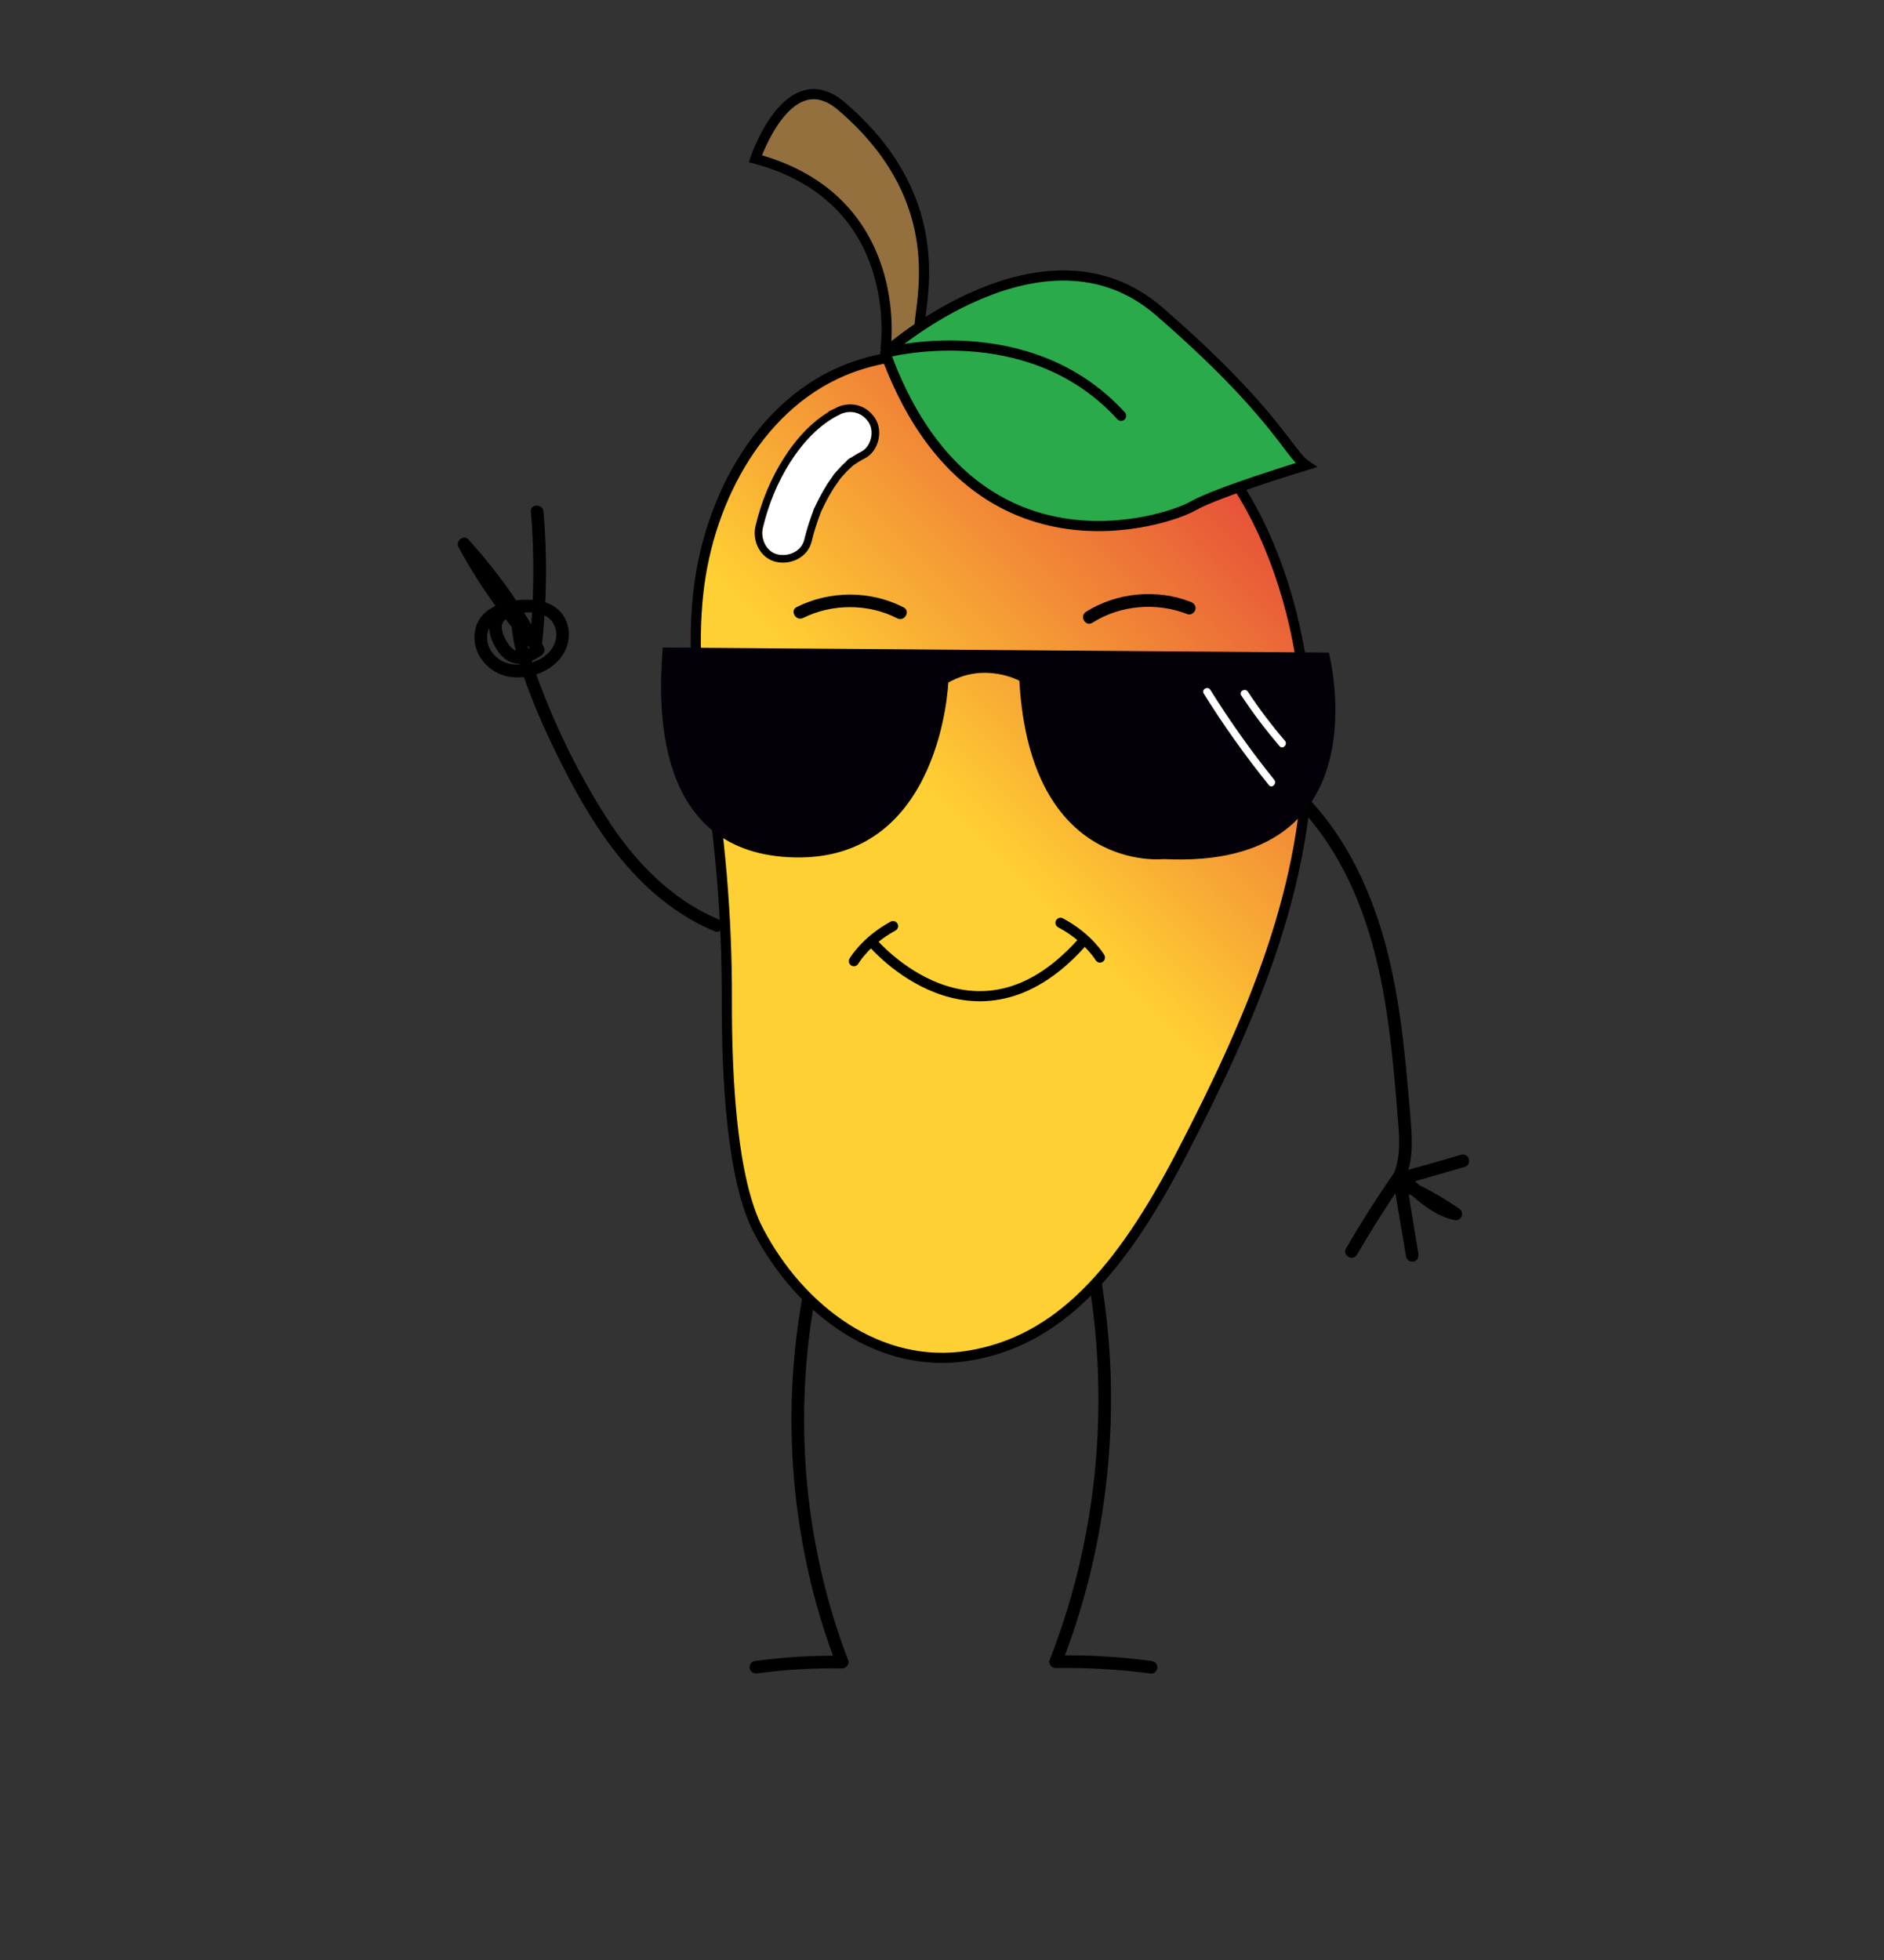
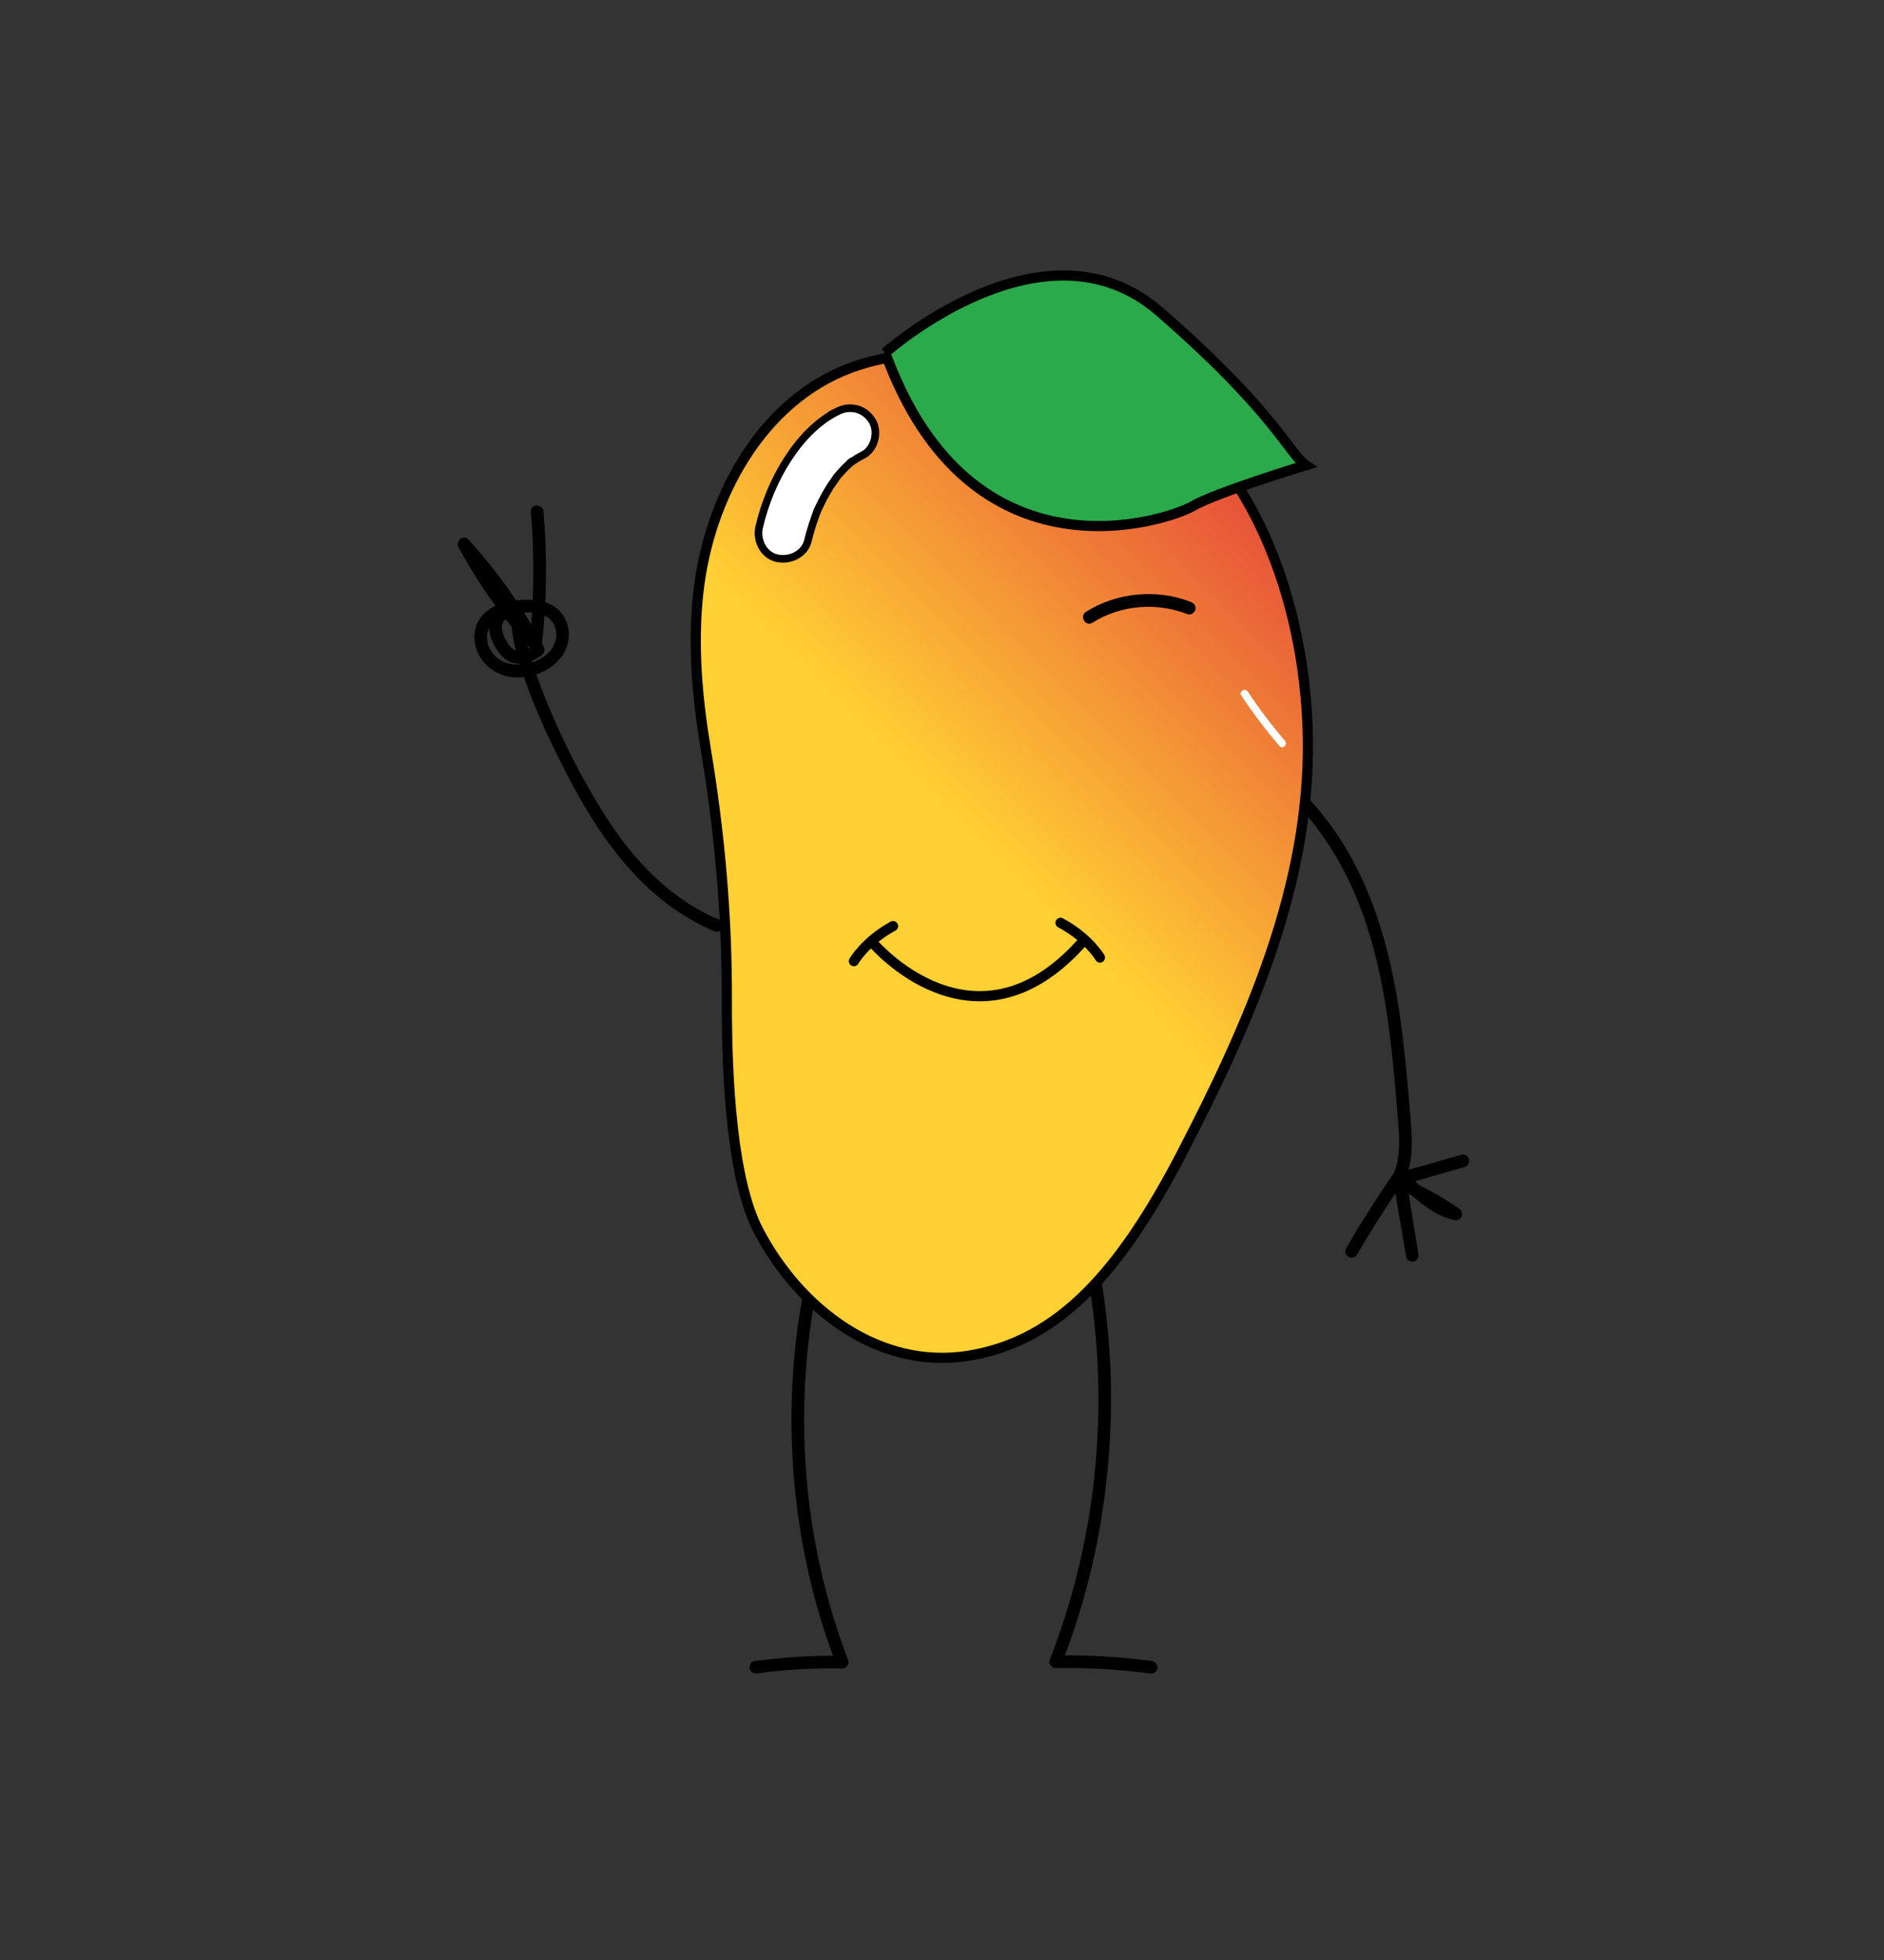
<svg xmlns="http://www.w3.org/2000/svg" id="Layer_1" data-name="Layer 1" viewBox="0 0 572.39 595.28">
  <rect x="0" y="0" width="572.39" height="595.28" fill="#333333" stroke="none" />
  <defs>
    <style>
      .cls-1 {
        fill: #2aaa4a;
      }

      .cls-1, .cls-2, .cls-3, .cls-4, .cls-5, .cls-6 {
        stroke: #000;
        stroke-miterlimit: 10;
      }

      .cls-1, .cls-2, .cls-4, .cls-5, .cls-6 {
        stroke-width: 3.08px;
      }

      .cls-2, .cls-7, .cls-3 {
        fill: #fff;
      }

      .cls-2, .cls-4 {
        stroke-linecap: round;
      }

      .cls-3 {
        stroke-width: 2.31px;
      }

      .cls-4 {
        fill: none;
      }

      .cls-5 {
        fill: url(#linear-gradient);
      }

      .cls-6 {
        fill: #93703e;
      }

      .cls-8 {
        fill: #040007;
      }
    </style>
    <linearGradient id="linear-gradient" x1="196.95" y1="345.7" x2="387.25" y2="155.4" gradientUnits="userSpaceOnUse">
      <stop offset=".5" stop-color="#ffd033" />
      <stop offset="1" stop-color="#e64e39" />
    </linearGradient>
  </defs>
  <path d="M329.14,380.49c3.36,16.02,4.85,32.41,4.54,48.78s-2.46,32.81-6.43,48.75c-2.22,8.89-5.01,17.64-8.36,26.17-.46,1.17.71,2.45,1.85,2.43,9.69-.17,19.37.39,28.97,1.68,1.03.14,1.92-.98,1.92-1.92,0-1.15-.89-1.78-1.92-1.92-9.6-1.29-19.28-1.85-28.97-1.68.62.81,1.24,1.62,1.85,2.43,6.06-15.44,10.27-31.59,12.63-48.01s2.96-33.21,1.64-49.82c-.75-9.38-2.09-18.71-4.02-27.92-.51-2.42-4.21-1.4-3.71,1.02h0Z" />
  <path d="M244.74,389.01c-3.1,15.09-4.52,30.53-4.24,45.94.28,15.38,2.23,30.76,5.84,45.72,2.02,8.38,4.58,16.62,7.67,24.66.62-.81,1.24-1.62,1.85-2.43-8.94-.16-17.85.41-26.71,1.62-1.03.14-1.6,1.46-1.34,2.36.31,1.11,1.33,1.48,2.36,1.34,8.51-1.17,17.1-1.64,25.69-1.49,1.15.02,2.3-1.26,1.85-2.43-5.39-14.05-9.16-28.71-11.31-43.61s-2.64-30.25-1.5-45.36c.64-8.5,1.83-16.96,3.54-25.31.5-2.41-3.21-3.45-3.71-1.02h0Z" />
  <g>
    <path d="M412.26,381.08c4.55-7.81,9.4-15.44,14.54-22.87-1.17-.15-2.34-.31-3.51-.46,1.31,8.01,2.61,16.02,3.92,24.03,1.24-.34,2.47-.68,3.71-1.02-1.24-7.31-2.48-14.63-3.72-21.94-.94.72-1.88,1.45-2.82,2.17,5.95,2.58,11.62,5.71,16.97,9.38l1.48-3.51c-2.86-.66-5.39-2.02-7.76-3.73-1.16-.84-2.25-1.76-3.32-2.71-.52-.46-1.03-.93-1.54-1.4s-1.32-1-1.61-1.6l.26.97v-.27c-.08.32-.17.65-.26.97-.09.18-.13.05.22-.01.31-.06.63-.18.94-.27.7-.2,1.41-.4,2.11-.61,1.48-.43,2.97-.85,4.45-1.28,2.89-.83,5.78-1.66,8.66-2.5,2.37-.68,1.36-4.39-1.02-3.71-3.75,1.08-7.49,2.16-11.24,3.24-1.8.52-3.68.93-5.44,1.58-1.64.61-2.9,2.23-1.92,3.98.75,1.35,2.38,2.47,3.52,3.49,1.26,1.12,2.56,2.2,3.92,3.2,2.7,2,5.72,3.6,9.01,4.36,2.17.5,3.27-2.28,1.48-3.51-5.34-3.67-11.02-6.81-16.97-9.38-1.59-.69-3.12.43-2.82,2.17,1.24,7.31,2.48,14.63,3.72,21.94.17,1.02,1.44,1.6,2.36,1.34,1.09-.3,1.51-1.33,1.34-2.36-1.31-8.01-2.61-16.02-3.92-24.03-.29-1.78-2.67-1.67-3.51-.46-5.14,7.43-10,15.06-14.54,22.87-1.25,2.14,2.07,4.08,3.32,1.94h0Z" />
    <path d="M427.42,356.8c1.52-4.12,1.65-8.57,1.41-12.91s-.7-9.1-1.1-13.65c-.81-9.24-1.79-18.49-3.36-27.64-2.82-16.46-7.76-32.79-16.72-47.01-4.7-7.45-10.47-14.25-17.33-19.79-.81-.66-1.92-.78-2.72,0-.68.67-.81,2.07,0,2.72,11.84,9.58,20.19,22.74,25.61,36.86,6.25,16.31,8.72,33.74,10.34,51.04.47,5.07.9,10.14,1.29,15.21.36,4.76.56,9.59-1.12,14.14-.85,2.33,2.86,3.33,3.71,1.02h0Z" />
  </g>
  <path class="cls-5" d="M230.42,373.74c12.72,24.25,36.93,42.44,63.95,38,27.03-4.44,45.8-25.09,64.78-61.67,20.51-39.53,38.84-81.16,38.2-125.68-.65-45.11-19.81-95.12-61.9-111.37-14.74-5.69-30.89-6.65-46.68-6.15-10.25.32-20.64,1.27-30.26,4.83-27.19,10.06-43.19,39.51-46.35,68.32-1.75,15.95-.34,31.9,2.31,47.77,4.18,25.05,6.44,50.41,6.36,75.81-.08,24.64,1.65,55,9.59,70.13Z" />
-   <path class="cls-6" d="M279.35,98.62c1.09-10.44,8.01-39.28-23.72-66.38-16.15-13.79-26.14,15.96-26.14,15.96,45.77,12.32,39.61,57.21,39.61,57.21,0,0,8.63,8.74,10.26-6.8Z" />
-   <path class="cls-8" d="M201.36,196.66l202.36,1.54s17.32,66.12-50.21,62.72c0,0-40.52,4.54-43.81-54.17,0,0-10.53-5.77-21.6.57,0,0-2.03,53.66-46.14,53.1-44.11-.56-41.89-47.31-40.6-63.77Z" />
  <path class="cls-1" d="M268.95,107.15s48.12-43.05,83.28-12.55c35.15,30.5,39.22,43.05,44.52,46.69,0,0-27.11,8.21-34.42,12.45-7.31,4.25-67.39,24.93-93.37-46.6Z" />
-   <path class="cls-4" d="M268.95,107.15s43.46-11.76,71.66,19.14" />
  <g>
    <path class="cls-2" d="M259.43,291.92s3.45-6.05,11.89-10.65" />
    <path class="cls-2" d="M334.18,290.82s-3.5-6.02-11.98-10.55" />
    <path class="cls-4" d="M265.38,286.59s30.54,35.8,62.84.21" />
  </g>
-   <path class="cls-7" d="M365.72,210.66c6.02,9.66,12.63,18.93,19.78,27.79.93,1.15,2.56-.49,1.63-1.63-7.03-8.7-13.5-17.83-19.42-27.32-.78-1.26-2.78-.1-1.99,1.16h0Z" />
-   <path class="cls-7" d="M377.12,211.23c3.55,5.36,7.44,10.5,11.63,15.38.97,1.13,2.59-.51,1.63-1.63-4.06-4.73-7.83-9.71-11.27-14.92-.82-1.23-2.81-.08-1.99,1.16h0Z" />
+   <path class="cls-7" d="M377.12,211.23c3.55,5.36,7.44,10.5,11.63,15.38.97,1.13,2.59-.51,1.63-1.63-4.06-4.73-7.83-9.71-11.27-14.92-.82-1.23-2.81-.08-1.99,1.16h0" />
  <path d="M160.26,182.17c-6.46-.12-14.68,2.12-15.96,9.52-1.01,5.81,2.78,11.31,8.19,13.26,6.96,2.51,16.71-.99,19.51-8.03,1.91-4.81.46-10.38-4.12-13.03-2.49-1.45-5.88-1.87-8.72-1.69-2.57.16-5.22.95-7.34,2.45-1.86,1.32-3.13,3.19-3.21,5.52-.09,2.55,1.1,5.24,2.48,7.33,1.42,2.15,3.41,3.84,6.05,4.09,2.67.25,5.22-1.05,7.35-2.53.88-.61,1.2-1.65.69-2.63-6.19-11.78-13.9-22.72-22.85-32.56-1.51-1.66-4.03.46-3.02,2.33,6.04,11.21,13.47,21.65,22.06,31.05,1.23,1.35,3.11.17,3.28-1.36,1.47-13.45,1.63-27.02.48-40.5-.21-2.45-4.06-2.47-3.84,0,1.15,13.48.99,27.05-.48,40.5,1.09-.45,2.19-.91,3.28-1.36-8.38-9.17-15.57-19.34-21.45-30.27-1.01.78-2.01,1.55-3.02,2.33,8.74,9.6,16.21,20.29,22.25,31.78l.69-2.63c-1.38.95-3.01,2.03-4.75,2.04-1.43,0-2.51-.94-3.3-2.07-.95-1.36-1.85-3.11-2.03-4.79-.13-1.17.19-2.03,1.14-2.83,1.42-1.2,3.51-1.89,5.33-2.04,2.17-.18,4.9,0,6.84,1.06,3.29,1.82,4.04,5.87,2.35,9.1-2.54,4.87-9.81,6.71-14.52,5.06-1.61-.56-3.32-1.91-4.23-3.28-1.13-1.7-1.47-3.05-1.39-5.03.02-.49-.04-.03.07-.52.06-.25.11-.51.19-.76.22-.73.17-.61.53-1.24.52-.92,1.21-1.67,2.03-2.24,2.73-1.89,6.17-2.27,9.46-2.2,2.47.05,2.47-3.8,0-3.84h0Z" />
  <path d="M155.34,189.27c.43,6.22,2.36,12.31,4.46,18.14,2.66,7.37,5.85,14.56,9.31,21.59,6.71,13.63,14.32,27.11,25.07,38.01,6.63,6.73,14.34,12.28,23.09,15.9.97.4,2.1-.43,2.36-1.34.32-1.1-.39-1.97-1.34-2.36-14.53-6.02-25.95-18.11-34.24-31.19-7.77-12.26-14.42-25.48-19.58-39.05-2.39-6.27-4.83-13.14-5.28-19.7-.17-2.45-4.02-2.47-3.84,0h0Z" />
  <path class="cls-3" d="M254.42,124.95c-6.41,3.21-11.42,8.75-15.24,14.71-3.98,6.19-6.84,13.24-8.53,20.4-.92,3.91,1.22,8.51,5.37,9.46,3.94.9,8.47-1.18,9.46-5.37.74-3.12,1.74-6.12,2.88-9.11.34-.9-.63,1.4-.03.08.15-.33.3-.66.45-.99.34-.74.7-1.47,1.08-2.19.72-1.4,1.5-2.77,2.34-4.11.74-1.17,1.6-2.25,2.35-3.41-.39.6-.87,1.1-.15.23.21-.25.41-.49.63-.74.48-.54.97-1.07,1.47-1.59.5-.51,1.03-1,1.56-1.48.24-.21.49-.4.72-.62.72-.66-1.24.88-.44.33,1.24-.86,2.47-1.66,3.82-2.33,3.61-1.8,4.91-7.19,2.76-10.52-2.38-3.69-6.66-4.69-10.52-2.76h0Z" />
-   <path d="M244.01,187.68c8.82-4.39,19.82-4.41,28.59.12,2.19,1.13,4.14-2.18,1.94-3.32-10.05-5.19-22.37-5.15-32.47-.12-2.21,1.1-.27,4.42,1.94,3.32h0Z" />
  <path d="M361.82,182.83c-10.27-4.04-22.55-2.92-31.88,2.99-2.08,1.32-.16,4.65,1.94,3.32,8.56-5.42,19.53-6.29,28.92-2.6.97.38,2.1-.42,2.36-1.34.31-1.09-.38-1.99-1.34-2.36h0Z" />
</svg>